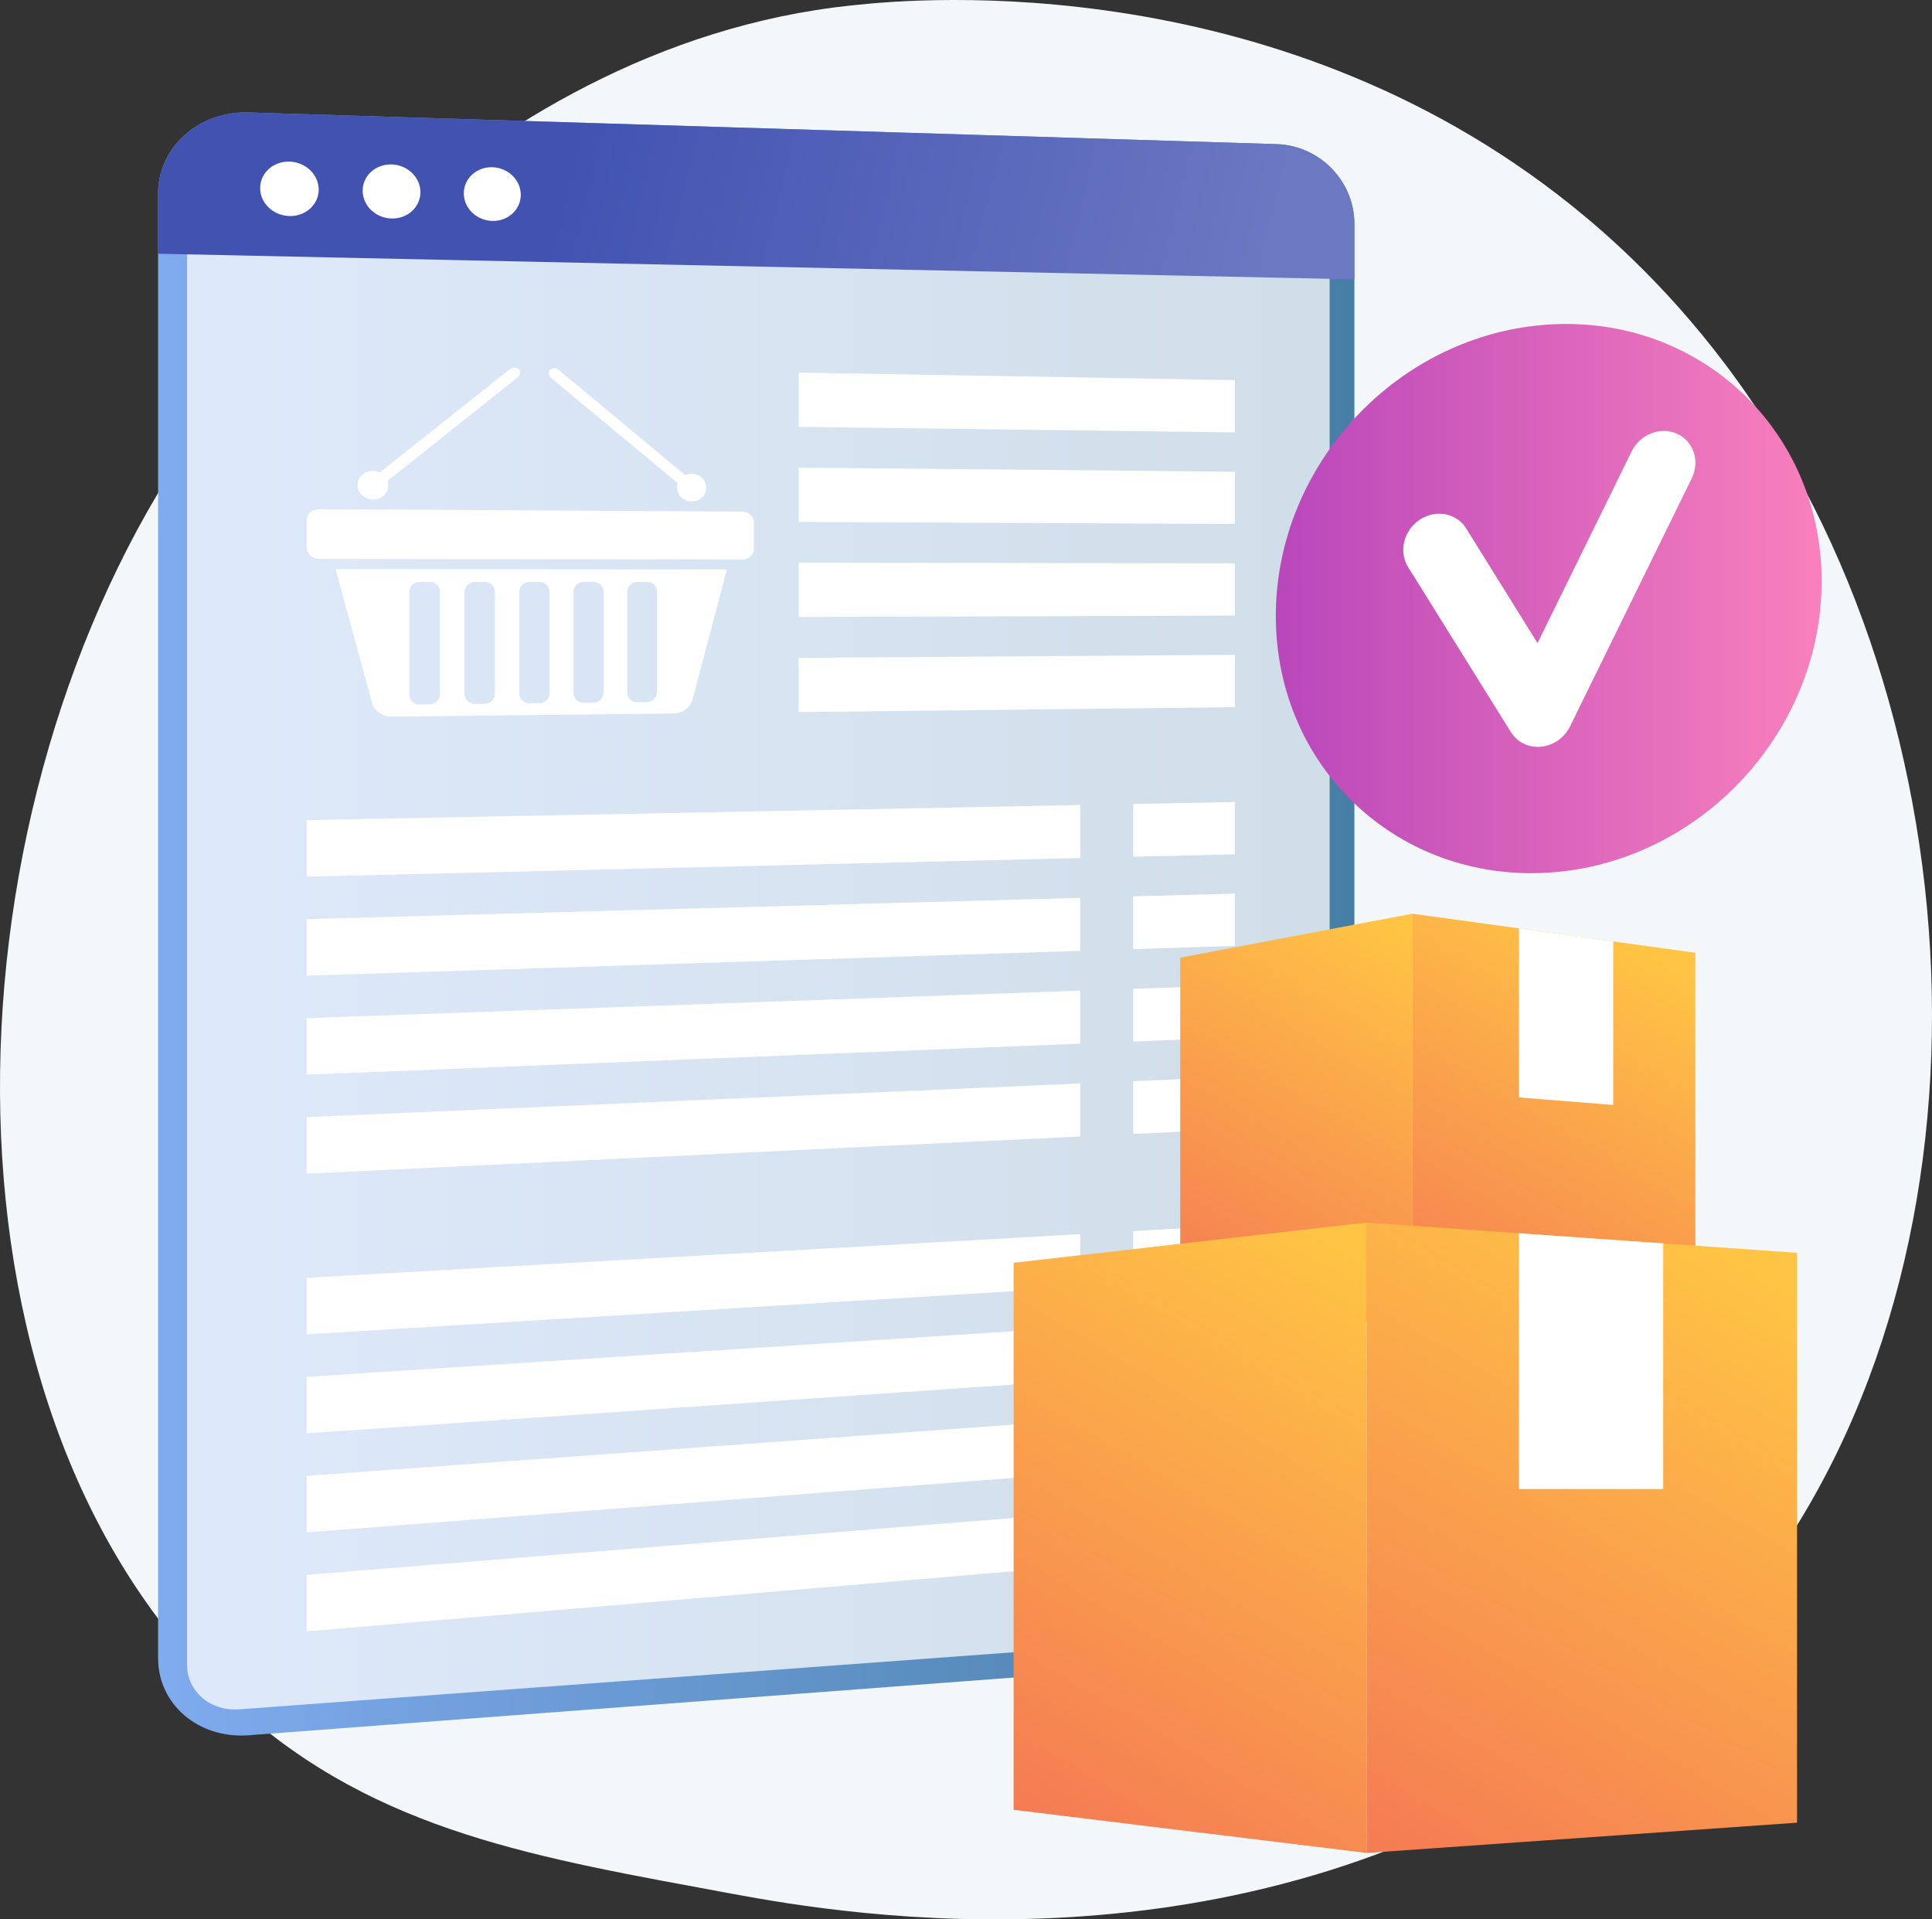
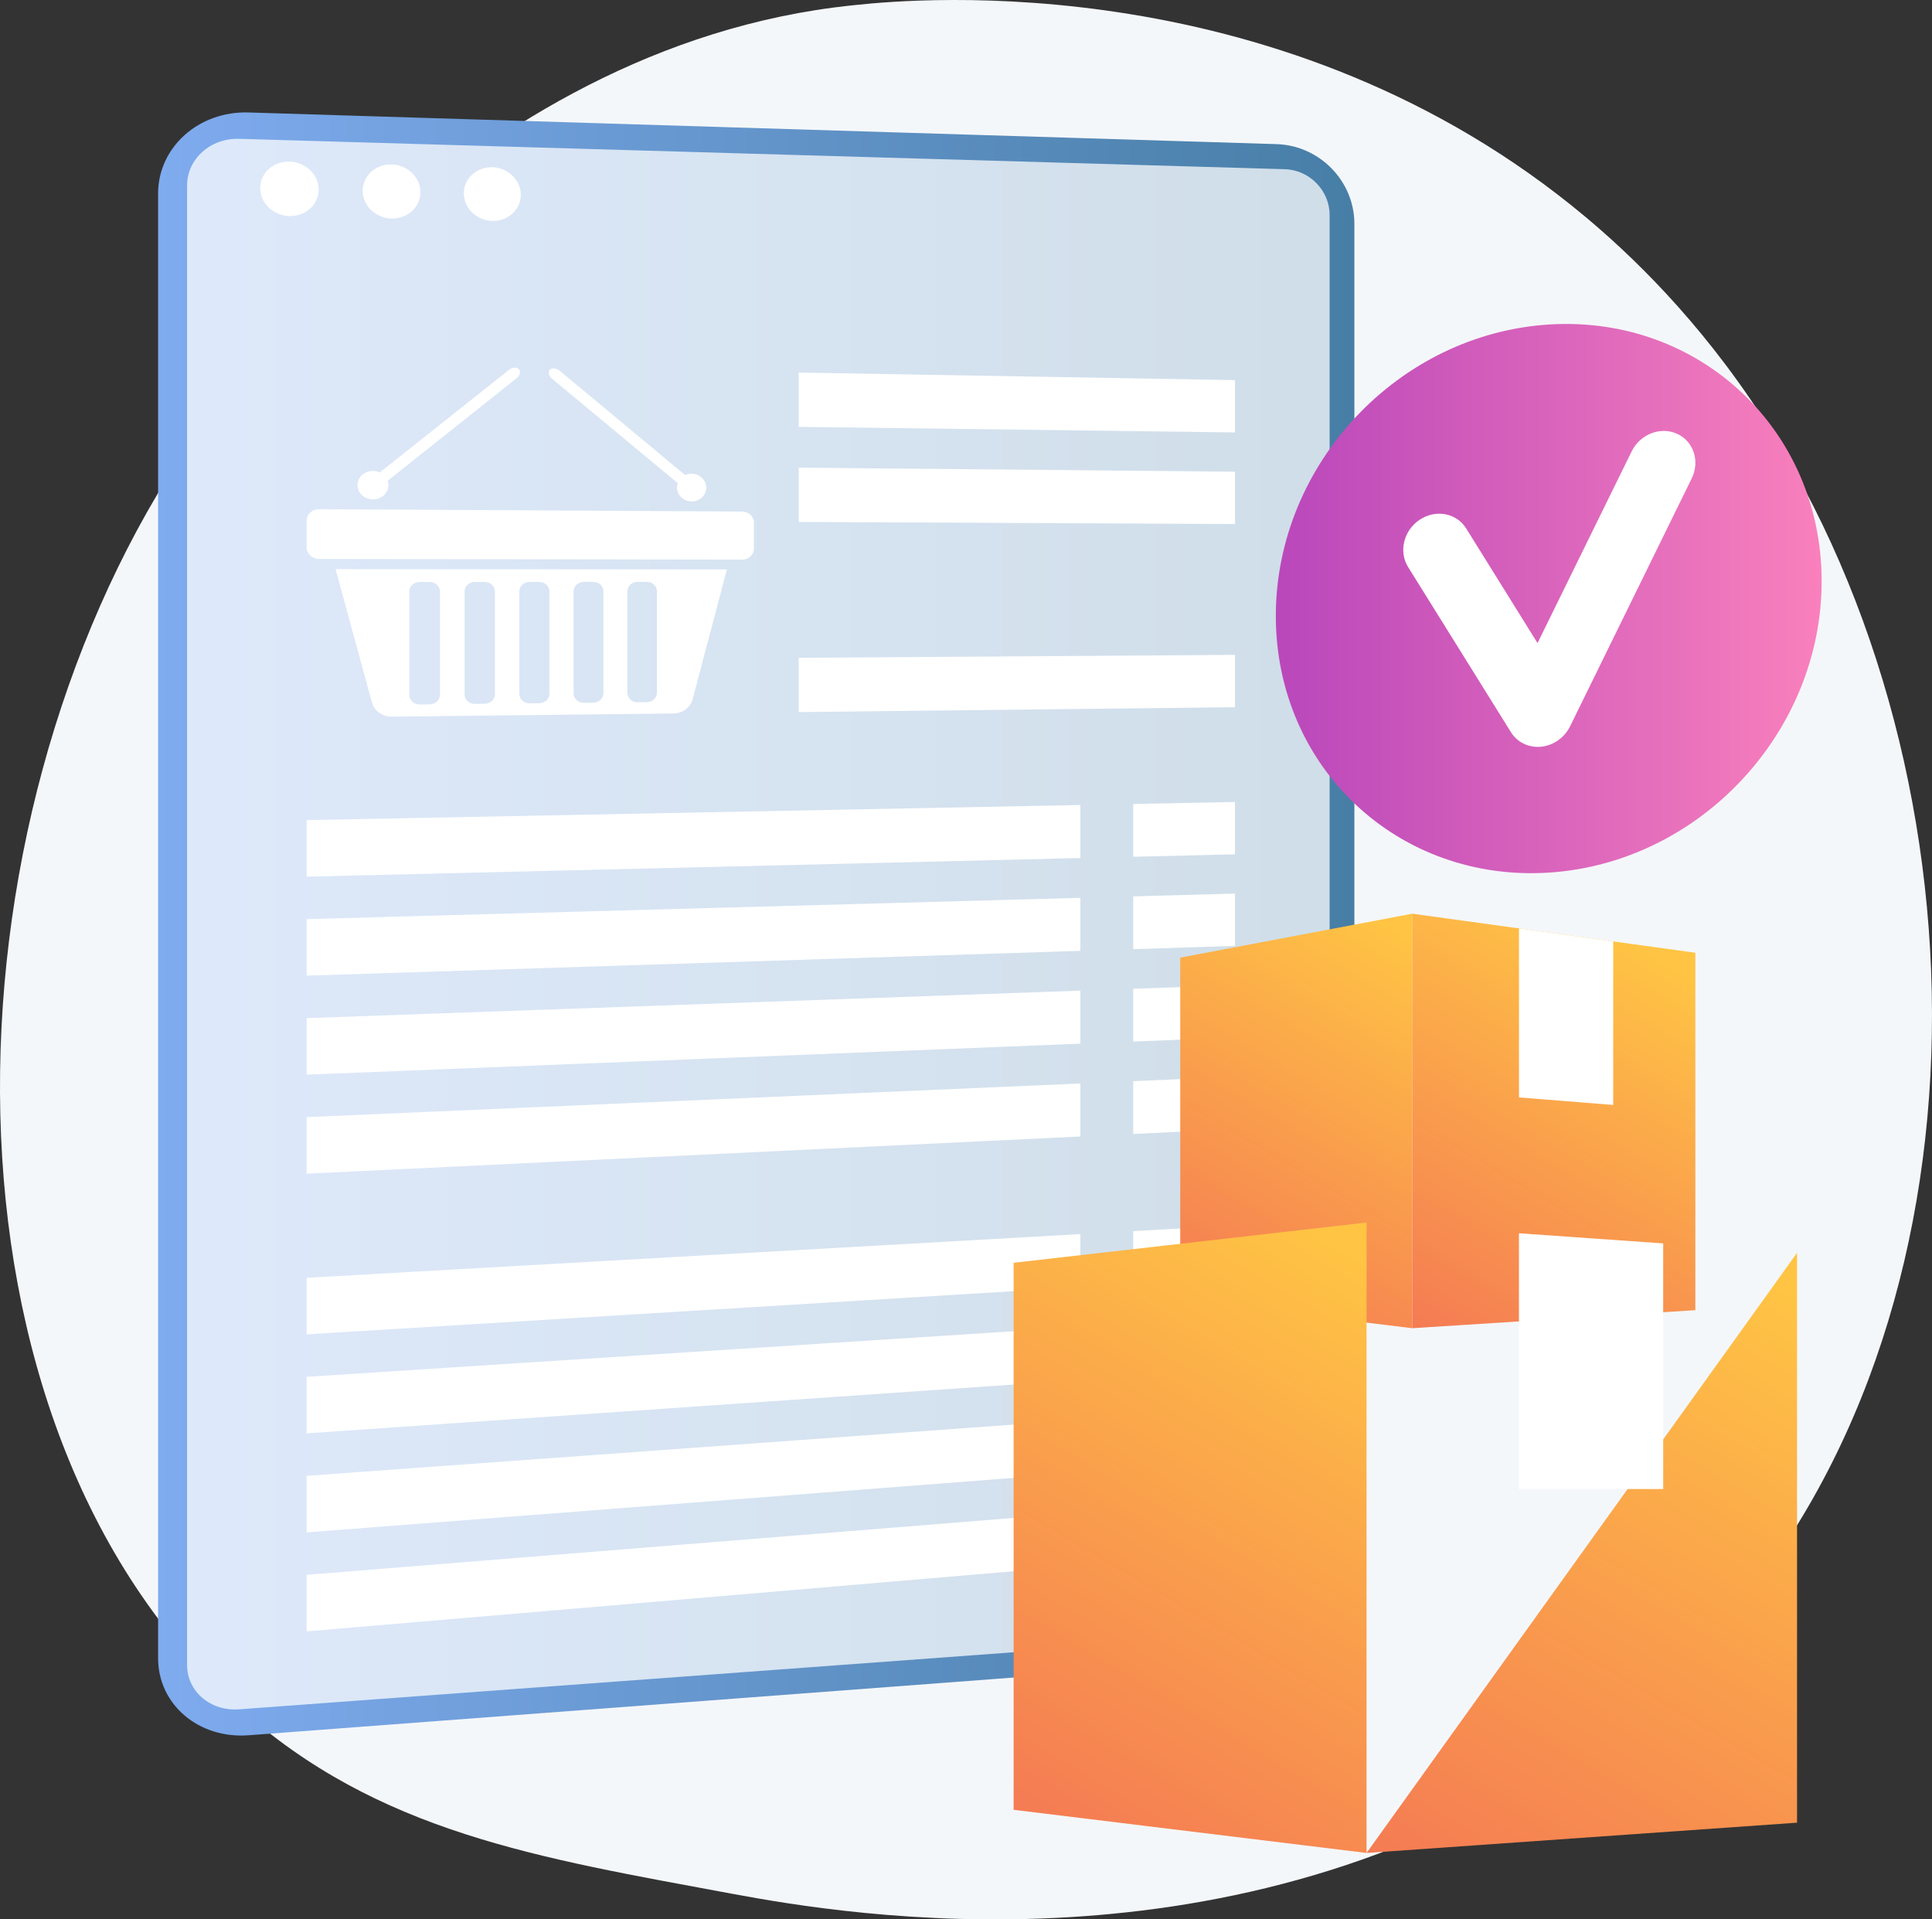
<svg xmlns="http://www.w3.org/2000/svg" width="1060" height="1053" viewBox="0 0 1060 1053" fill="none">
  <rect x="0" y="0" width="1060" height="1053" fill="#333333" stroke="none" />
  <g clip-path="url(#clip0_82_3040)">
    <path d="M932.466 905.608C904.876 934.041 880.186 950.754 861.287 963.373C676.945 1086.43 466.219 1050.96 401.069 1038.84C295.958 1019.28 207.225 1005.48 130.991 936.622C-42.237 780.158 -33.811 453.749 98.556 251.551C114.251 227.578 246.418 31.706 457.597 4.106C462.761 3.43 466.615 3.046 469.992 2.689C502.661 -0.768 705.103 -19.022 870.178 119.247C893.807 139.041 931.835 174.741 967.098 229.187C1096.03 428.282 1096.44 736.625 932.466 905.608Z" fill="#F4F7FA" />
    <path d="M700.417 79.072L136.362 61.698C109.03 60.856 86.738 80.773 86.738 106.187V909.714C86.738 935.132 109.026 954.054 136.362 951.991L700.413 909.442C724.042 907.659 743.091 887.224 743.091 863.785V122.823C743.094 99.388 724.045 79.801 700.417 79.072Z" fill="url(#paint0_linear_82_3040)" />
    <path opacity="0.74" d="M102.648 913.382V101.811C102.648 87.184 115.466 75.699 131.222 76.156L704.877 92.827C718.505 93.222 729.513 104.516 729.513 118.052V869.158C729.513 882.695 718.501 894.48 704.877 895.486L131.226 937.763C115.466 938.923 102.648 928.01 102.648 913.382Z" fill="white" />
-     <path d="M700.417 79.072L136.362 61.698C109.03 60.856 86.738 80.773 86.738 106.187V139.198L743.094 153.265V122.823C743.094 99.388 724.045 79.801 700.417 79.072Z" fill="url(#paint1_linear_82_3040)" />
    <path d="M174.852 104.009C174.852 112.24 167.683 118.74 158.823 118.529C149.944 118.313 142.732 111.441 142.732 103.179C142.732 94.916 149.944 88.417 158.823 88.663C167.687 88.909 174.852 95.781 174.852 104.009Z" fill="white" />
    <path d="M230.662 105.453C230.662 113.631 223.589 120.088 214.848 119.877C206.088 119.665 198.973 112.84 198.973 104.635C198.973 96.43 206.088 89.969 214.848 90.215C223.589 90.453 230.662 97.279 230.662 105.453Z" fill="white" />
    <path d="M285.73 106.878C285.73 114.999 278.752 121.417 270.127 121.21C261.482 121.002 254.463 114.223 254.463 106.072C254.463 97.92 261.482 91.506 270.127 91.744C278.749 91.982 285.73 98.758 285.73 106.878Z" fill="white" />
    <path d="M407.255 307.018L175.094 306.649C171.31 306.642 168.24 303.826 168.24 300.357V285.588C168.24 282.119 171.31 279.323 175.094 279.346L407.255 280.648C410.782 280.667 413.637 283.394 413.637 286.74V300.976C413.637 304.318 410.782 307.026 407.255 307.018Z" fill="white" />
    <path d="M184.1 312.215L204.059 385.398C205.319 390.023 209.845 393.226 215.028 393.169L369.575 391.433C374.516 391.379 378.816 388.16 380.014 383.627L398.837 312.38L184.1 312.215ZM241.389 381.103C241.389 384.007 238.845 386.385 235.702 386.42L230.277 386.477C227.127 386.508 224.572 384.176 224.572 381.265V324.545C224.572 321.634 227.127 319.275 230.277 319.275H235.702C238.841 319.275 241.389 321.626 241.389 324.53V381.103ZM271.553 380.819C271.553 383.708 269.032 386.078 265.916 386.112L260.541 386.166C257.422 386.197 254.89 383.877 254.89 380.977V324.511C254.89 321.614 257.422 319.264 260.541 319.264H265.916C269.029 319.264 271.553 321.607 271.553 324.495V380.819ZM301.444 380.535C301.444 383.412 298.943 385.771 295.862 385.801L290.533 385.855C287.44 385.886 284.931 383.573 284.931 380.689V324.48C284.931 321.595 287.44 319.256 290.533 319.256H295.862C298.947 319.256 301.444 321.587 301.444 324.465V380.535ZM331.07 380.255C331.07 383.12 328.592 385.467 325.534 385.498L320.255 385.552C317.189 385.582 314.703 383.281 314.703 380.408V324.449C314.703 321.576 317.193 319.248 320.255 319.248H325.534C328.592 319.248 331.07 321.568 331.07 324.434V380.255ZM360.435 379.978C360.435 382.828 357.98 385.167 354.949 385.198L349.716 385.252C346.677 385.283 344.214 382.989 344.214 380.132V324.418C344.214 321.561 346.681 319.24 349.716 319.24H354.949C357.98 319.24 360.435 321.553 360.435 324.403V379.978Z" fill="white" />
    <path d="M210.18 272.098C206.653 274.906 201.297 274.533 198.216 271.26C195.131 267.984 195.5 263.052 199.038 260.247C202.573 257.443 207.929 257.831 210.998 261.104C214.068 264.373 213.703 269.294 210.18 272.098Z" fill="white" />
    <path d="M284.681 202.56C283.517 201.296 281.112 201.434 279.31 202.867L205.8 261.227C203.956 262.69 203.426 264.907 204.617 266.174C205.808 267.442 208.267 267.281 210.111 265.813L283.529 207.438C285.327 206.005 285.846 203.824 284.681 202.56Z" fill="white" />
    <path d="M374.194 273.196C377.548 275.977 382.627 275.682 385.543 272.536C388.455 269.394 388.106 264.596 384.763 261.815C381.417 259.03 376.334 259.314 373.41 262.456C370.49 265.602 370.839 270.411 374.194 273.196Z" fill="white" />
    <path d="M301.69 202.852C302.846 201.634 305.236 201.853 307.027 203.34L378.358 262.664C380.11 264.119 380.614 266.286 379.484 267.504C378.355 268.721 376.019 268.525 374.263 267.07L302.839 207.757C301.048 206.271 300.533 204.073 301.69 202.852Z" fill="white" />
    <path d="M677.587 237.238L438.184 234.184V204.392L677.587 208.54V237.238Z" fill="white" />
    <path d="M677.587 287.485L438.184 286.344V256.552L677.587 258.787V287.485Z" fill="white" />
-     <path d="M677.587 337.729L438.184 338.501V308.712L677.587 309.031V337.729Z" fill="white" />
    <path d="M677.587 387.971L438.184 390.66V360.868L677.587 359.273V387.971Z" fill="white" />
    <path d="M592.724 470.727L168.24 480.949V449.923L592.724 441.638V470.727Z" fill="white" />
    <path d="M592.724 521.646L168.24 535.263V504.238L592.724 492.561V521.646Z" fill="white" />
    <path d="M592.724 572.57L168.24 589.583V558.557L592.724 543.484V572.57Z" fill="white" />
    <path d="M592.724 623.493L168.24 643.902V612.876L592.724 594.407V623.493Z" fill="white" />
    <path d="M677.587 468.684L621.746 470.029V441.073L677.587 439.982V468.684Z" fill="white" />
    <path d="M677.587 518.927L621.746 520.717V491.762L677.587 490.229V518.927Z" fill="white" />
    <path d="M677.587 569.17L621.746 571.41V542.455L677.587 540.473V569.17Z" fill="white" />
    <path d="M677.587 619.414L621.746 622.099V593.144L677.587 590.716V619.414Z" fill="white" />
    <path d="M592.724 706.13L168.24 732.047V701.021L592.724 677.044V706.13Z" fill="white" />
    <path d="M592.724 757.053L168.24 786.365V755.339L592.724 727.967V757.053Z" fill="white" />
    <path d="M592.724 807.976L168.24 840.685V809.659L592.724 778.891V807.976Z" fill="white" />
    <path d="M592.724 858.899L168.24 895.003V863.977L592.724 829.813V858.899Z" fill="white" />
    <path d="M677.587 700.948L621.746 704.359V675.404L677.587 672.25V700.948Z" fill="white" />
    <path d="M677.587 751.195L621.746 755.048V726.096L677.587 722.497V751.195Z" fill="url(#paint2_linear_82_3040)" />
    <path d="M677.587 801.438L621.746 805.74V776.785L677.587 772.74V801.438Z" fill="url(#paint3_linear_82_3040)" />
    <path d="M677.587 851.681L621.746 856.429V827.478L677.587 822.983V851.681Z" fill="url(#paint4_linear_82_3040)" />
    <path d="M774.86 728.67L647.541 713.109V525.373L774.86 501.262V728.67Z" fill="url(#paint5_linear_82_3040)" />
    <path d="M930.16 718.779L774.859 728.67V501.262L930.16 522.696V718.779Z" fill="url(#paint6_linear_82_3040)" />
    <path d="M833.4 509.344V602.067L885.099 606.185V516.477L833.4 509.344Z" fill="white" />
-     <path d="M985.955 999.949L749.768 1016.56V670.702L985.955 687.312V999.949Z" fill="url(#paint7_linear_82_3040)" />
+     <path d="M985.955 999.949L749.768 1016.56L985.955 687.312V999.949Z" fill="url(#paint7_linear_82_3040)" />
    <path d="M749.767 1016.56L556.131 992.889V692.782L749.767 670.702V1016.56Z" fill="url(#paint8_linear_82_3040)" />
    <path d="M833.379 676.583V816.918H912.514V682.149L833.379 676.583Z" fill="white" />
    <path d="M999.449 318.842C999.449 401.62 932.731 473.182 850.181 478.702C767.346 484.238 699.986 421.218 699.986 337.929C699.986 254.64 767.346 183.035 850.181 178.011C932.731 173.006 999.449 236.063 999.449 318.842Z" fill="url(#paint9_linear_82_3040)" />
    <path d="M844.906 409.714C838.413 410.14 832.373 407.117 829.011 401.724L772.567 311.105C767.277 302.613 770.127 290.981 778.93 285.127C787.724 279.277 799.139 281.413 804.422 289.902L843.569 352.806L895.221 247.633C899.855 238.195 910.993 233.866 920.091 237.957C929.185 242.048 932.805 253.011 928.175 262.445L861.427 398.467C858.368 404.693 852.294 408.98 845.559 409.656C845.34 409.679 845.125 409.698 844.906 409.714Z" fill="white" />
  </g>
  <defs>
    <linearGradient id="paint0_linear_82_3040" x1="86.741" y1="506.909" x2="743.094" y2="506.909" gradientUnits="userSpaceOnUse">
      <stop stop-color="#7FABEF" />
      <stop offset="1" stop-color="#477EA6" />
    </linearGradient>
    <linearGradient id="paint1_linear_82_3040" x1="316.5" y1="62" x2="695.004" y2="152.982" gradientUnits="userSpaceOnUse">
      <stop stop-color="#4252B1" />
      <stop offset="0.996" stop-color="#6B78C2" />
    </linearGradient>
    <linearGradient id="paint2_linear_82_3040" x1="226.769" y1="738.772" x2="1758.01" y2="738.772" gradientUnits="userSpaceOnUse">
      <stop stop-color="#AA80F9" />
      <stop offset="0.996" stop-color="#6165D7" />
    </linearGradient>
    <linearGradient id="paint3_linear_82_3040" x1="226.769" y1="789.24" x2="1758.01" y2="789.24" gradientUnits="userSpaceOnUse">
      <stop stop-color="#AA80F9" />
      <stop offset="0.996" stop-color="#6165D7" />
    </linearGradient>
    <linearGradient id="paint4_linear_82_3040" x1="226.769" y1="839.707" x2="1758.01" y2="839.707" gradientUnits="userSpaceOnUse">
      <stop stop-color="#AA80F9" />
      <stop offset="0.996" stop-color="#6165D7" />
    </linearGradient>
    <linearGradient id="paint5_linear_82_3040" x1="776.446" y1="516.852" x2="636.759" y2="752.818" gradientUnits="userSpaceOnUse">
      <stop stop-color="#FFC444" />
      <stop offset="0.314" stop-color="#FBA94A" />
      <stop offset="0.996" stop-color="#F36F56" />
    </linearGradient>
    <linearGradient id="paint6_linear_82_3040" x1="904.293" y1="522.581" x2="759.407" y2="767.331" gradientUnits="userSpaceOnUse">
      <stop stop-color="#FFC444" />
      <stop offset="0.314" stop-color="#FBA94A" />
      <stop offset="0.996" stop-color="#F36F56" />
    </linearGradient>
    <linearGradient id="paint7_linear_82_3040" x1="952.929" y1="691.687" x2="724.801" y2="1077.05" gradientUnits="userSpaceOnUse">
      <stop stop-color="#FFC444" />
      <stop offset="0.314" stop-color="#FBA94A" />
      <stop offset="0.996" stop-color="#F36F56" />
    </linearGradient>
    <linearGradient id="paint8_linear_82_3040" x1="748.981" y1="692.519" x2="536.538" y2="1051.39" gradientUnits="userSpaceOnUse">
      <stop stop-color="#FFC444" />
      <stop offset="0.314" stop-color="#FBA94A" />
      <stop offset="0.996" stop-color="#F36F56" />
    </linearGradient>
    <linearGradient id="paint9_linear_82_3040" x1="699.986" y1="328.387" x2="999.45" y2="328.387" gradientUnits="userSpaceOnUse">
      <stop stop-color="#B947BB" />
      <stop offset="0.996" stop-color="#F980BC" />
    </linearGradient>
    <clipPath id="clip0_82_3040">
      <rect width="1060" height="1053" fill="white" />
    </clipPath>
  </defs>
</svg>